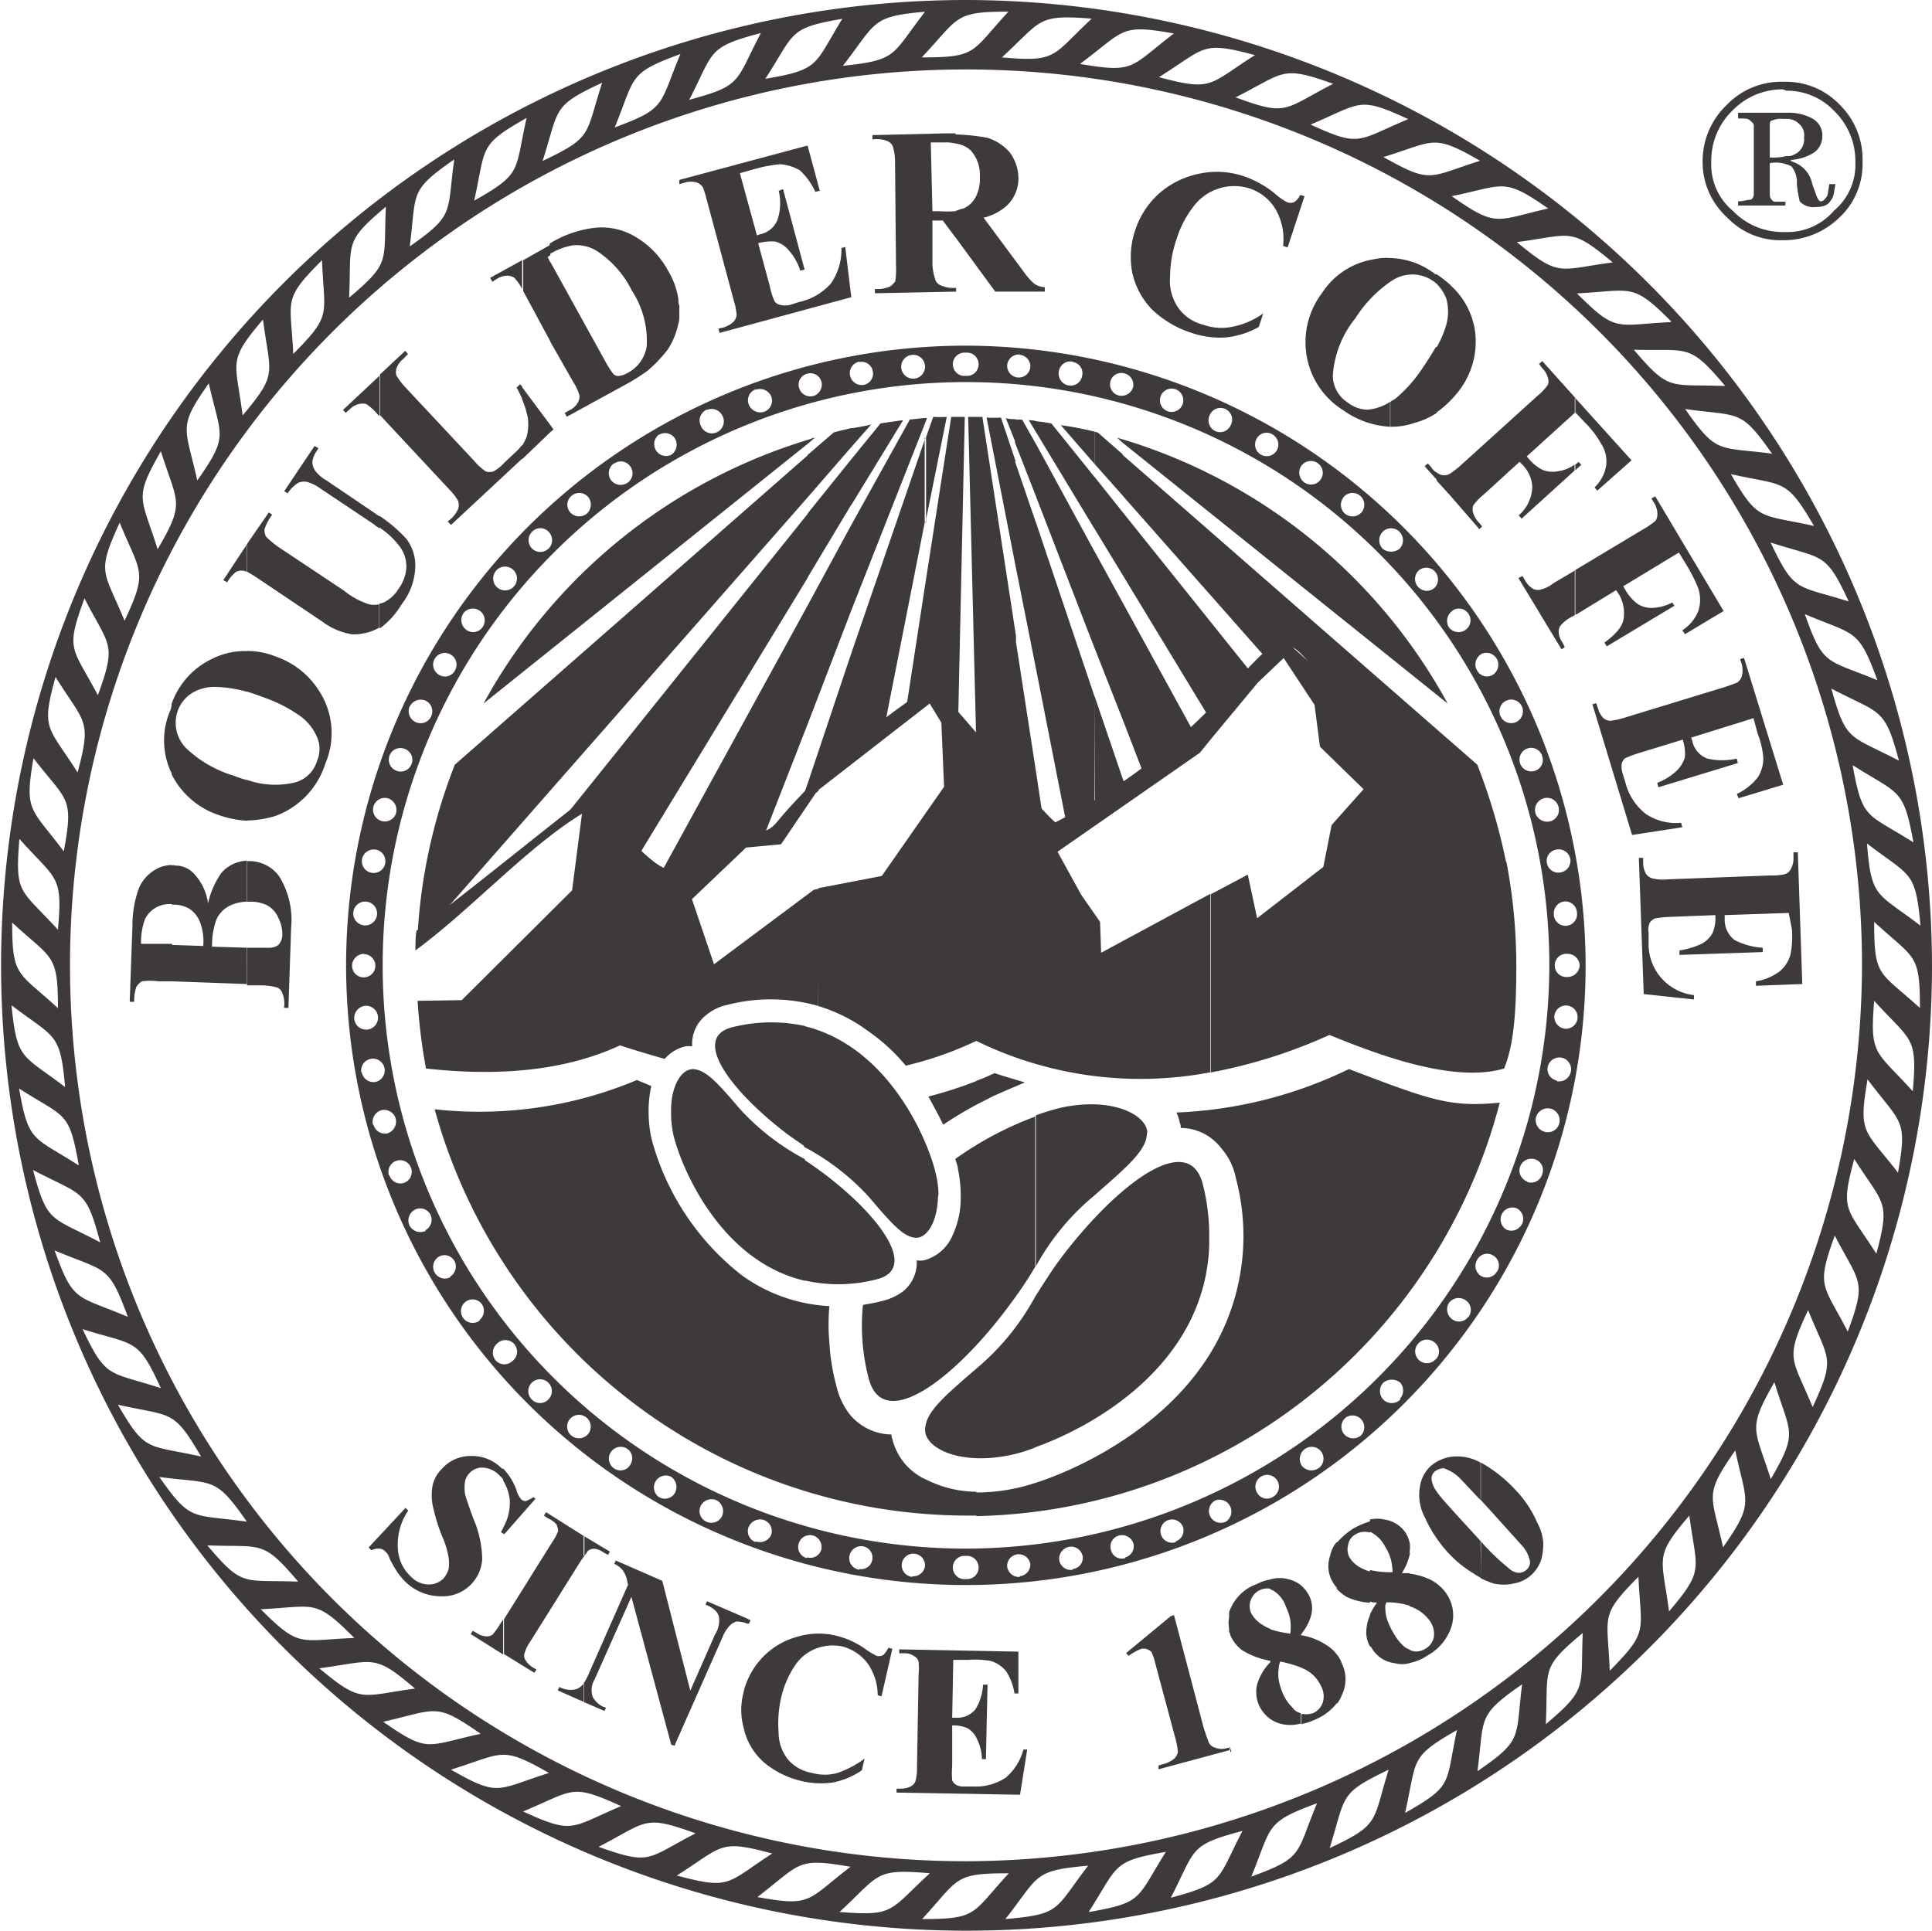
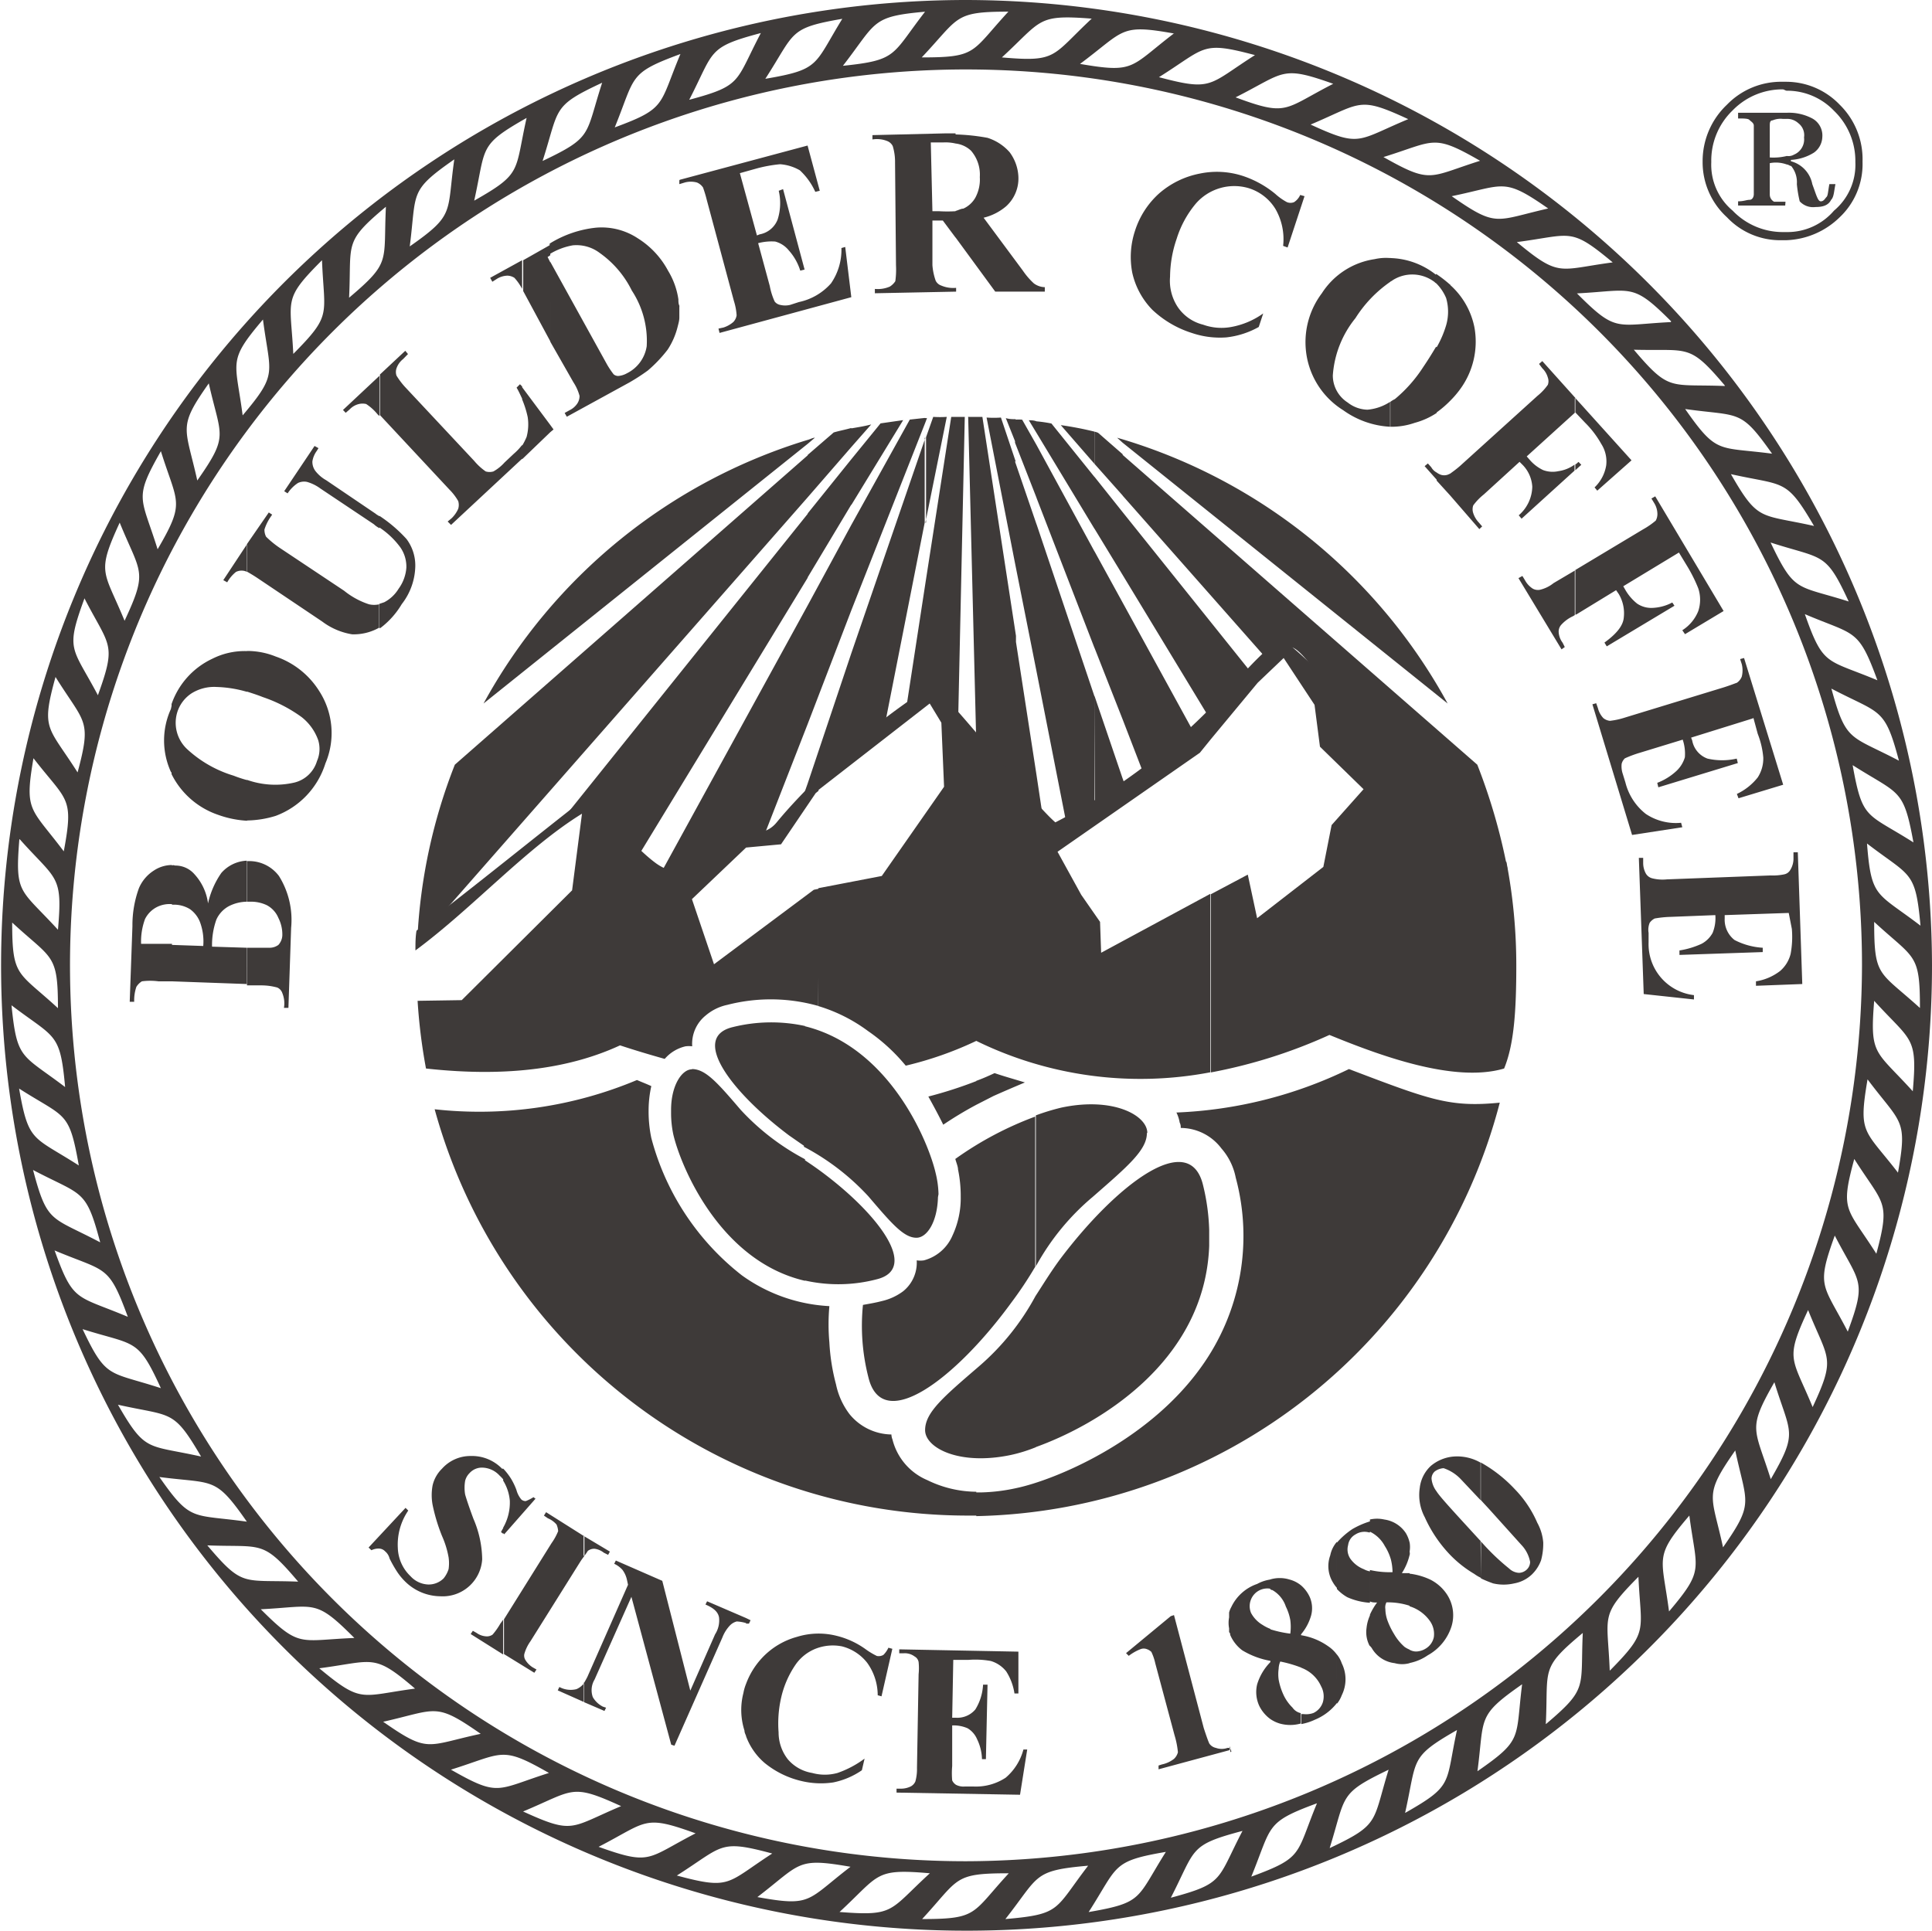
<svg xmlns="http://www.w3.org/2000/svg" id="图层_2" data-name="图层 2" viewBox="0 0 142.68 142.6">
  <defs>
    <style>.cls-1{fill:#3e3a39;}</style>
  </defs>
  <title>24黑</title>
  <g id="图层_1" data-name="图层 1">
    <path class="cls-1" d="M130.24,48.8V45.5l5-3a5.8,5.8,0,0,0,.94-.65,1,1,0,0,0,.12-.53,1.56,1.56,0,0,0-.24-.77l-.2-.33.28-.16,5.05,8.47-2.85,1.71-.2-.29a3,3,0,0,0,1.18-1.42,2.66,2.66,0,0,0,0-1.67,10.93,10.93,0,0,0-.86-1.71l-.57-.94-4.11,2.49.16.28a3.57,3.57,0,0,0,.86,1,1.86,1.86,0,0,0,1.1.32,3.4,3.4,0,0,0,1.5-.4l.16.24-5,3-.17-.28c.9-.65,1.39-1.26,1.43-1.87a2.77,2.77,0,0,0-.37-1.71l-.2-.29-2.93,1.79Zm0-10.67v-.44c.08,0,.16-.13.24-.17l.2.21-.44.4Zm0-4.27h0l.73.77a7,7,0,0,1,1.18,1.55,2.39,2.39,0,0,1,.37,1.59,2.89,2.89,0,0,1-.86,1.63l.2.24,2.53-2.24-4.15-4.6v1.06Zm13.11,22.6-4.56,1.42.08.21A1.76,1.76,0,0,0,140,59.43a4.84,4.84,0,0,0,2.16,0l.08.33-5.87,1.79-.08-.33a4.39,4.39,0,0,0,1.43-.89,2.26,2.26,0,0,0,.61-1,3.27,3.27,0,0,0-.16-1.3L135,59a8.36,8.36,0,0,0-1.1.41.82.82,0,0,0-.24.41,1.73,1.73,0,0,0,.08.73l.2.65a4.26,4.26,0,0,0,1.51,2.32,4,4,0,0,0,2.6.65l.09.33-3.71.57-2.93-9.65.28-.08.13.37a1.64,1.64,0,0,0,.4.73.91.91,0,0,0,.49.2,5.63,5.63,0,0,0,1.1-.24l7.33-2.24c.53-.17.81-.29.94-.33a1,1,0,0,0,.36-.45,1.88,1.88,0,0,0,0-.93l-.12-.37.29-.08,2.89,9.36-3.3,1-.12-.32a4.3,4.3,0,0,0,1.54-1.22,2.58,2.58,0,0,0,.41-1.47,6.24,6.24,0,0,0-.41-1.75l-.32-1.18ZM146,70.83l-4.73.16v.25a1.9,1.9,0,0,0,.73,1.59,5.18,5.18,0,0,0,2.08.57l0,.32-6.15.21V73.6a6.2,6.2,0,0,0,1.63-.49,2,2,0,0,0,.82-.81,2.9,2.9,0,0,0,.2-1.31l-3.3.13a7.79,7.79,0,0,0-1.18.12,1,1,0,0,0-.37.32,1.35,1.35,0,0,0-.08.74V73A3.79,3.79,0,0,0,139,76.9v.32l-3.71-.4-.36-10.06h.32v.37a1.61,1.61,0,0,0,.21.81.76.76,0,0,0,.45.33,3.09,3.09,0,0,0,1.09.08l7.66-.29a4.06,4.06,0,0,0,1-.08.66.66,0,0,0,.45-.32,1.59,1.59,0,0,0,.24-.9l0-.41h.32l.33,9.73-3.42.13,0-.33a3.91,3.91,0,0,0,1.79-.77,2.44,2.44,0,0,0,.77-1.26,6.83,6.83,0,0,0,.09-1.84Zm-15.8-38v1.06l-3.55,3.22.21.24a3,3,0,0,0,1,.77,2,2,0,0,0,1.13.08,2.67,2.67,0,0,0,1.19-.48v.44l-3.91,3.55-.21-.25a2.86,2.86,0,0,0,1-2.11,2.51,2.51,0,0,0-.69-1.59l-.25-.25-2.64,2.41a4.2,4.2,0,0,0-.78.81.88.88,0,0,0,0,.57,1.83,1.83,0,0,0,.41.69l.25.29-.21.2L121,40V38.38c.16-.12.41-.29.73-.57l5.71-5.17a4,4,0,0,0,.77-.82.78.78,0,0,0,0-.53,1.54,1.54,0,0,0-.41-.69l-.24-.32.24-.21,2.45,2.73Zm0,12.7v3.3l-.13.08a2.68,2.68,0,0,0-.89.66.75.75,0,0,0-.17.53,1.45,1.45,0,0,0,.29.77l.16.32-.24.17-3.18-5.26.29-.16.2.33a1.69,1.69,0,0,0,.57.61.79.79,0,0,0,.53.08,2.5,2.5,0,0,0,1-.49l1.59-.94ZM121,33a7,7,0,0,0,.73-.85,5.94,5.94,0,0,0,1.06-4.56A5.68,5.68,0,0,0,121,24.45Zm0-8.59V33a7.64,7.64,0,0,1-1,.86V29.05a7.67,7.67,0,0,0,.7-1.63,3.61,3.61,0,0,0,0-2,3.34,3.34,0,0,0-.74-1.1v-.69a9.31,9.31,0,0,1,1,.77Zm0,13.93V40l-1-1.1V38.3a1.21,1.21,0,0,0,.29.16.8.8,0,0,0,.53,0S120.91,38.42,121,38.38Zm-1-14.7v.69c-.08,0-.16-.12-.24-.16a2.7,2.7,0,0,0-3-.08.78.78,0,0,1-.21.12V22.46a5.63,5.63,0,0,1,3.38,1.22Zm0,5.37V33.9a5.52,5.52,0,0,1-1.62.73,5.23,5.23,0,0,1-1.8.29V33.08a1.71,1.71,0,0,1,.33-.2A10.35,10.35,0,0,0,119,30.52c.36-.53.65-1,.93-1.47Zm0,9.25v.57l-.89-1,.24-.2.25.28A1,1,0,0,0,120,38.3Zm-3.42-15.84v1.79A9.29,9.29,0,0,0,114,26.9a7.53,7.53,0,0,0-1.67,4.23,2.37,2.37,0,0,0,1.1,2,2.45,2.45,0,0,0,1.46.53,3.64,3.64,0,0,0,1.67-.58v1.84a6.51,6.51,0,0,1-3.46-1.22,5.9,5.9,0,0,1-2.77-4.56,6,6,0,0,1,1.19-4.08,5.6,5.6,0,0,1,3.9-2.52,3.76,3.76,0,0,1,1.14-.08ZM84.47,24.94v-.28h0v.28Zm0-4,2.93,4,3.66,0v-.33a1.41,1.41,0,0,1-.81-.28,5.37,5.37,0,0,1-.81-.94l-2.9-3.91a4,4,0,0,0,1.67-.85,2.77,2.77,0,0,0,.9-2.16,3.27,3.27,0,0,0-.65-1.83,3.64,3.64,0,0,0-1.63-1.06,15.15,15.15,0,0,0-2.36-.25V14a2,2,0,0,1,1.14.53,2.7,2.7,0,0,1,.65,1.95A2.82,2.82,0,0,1,85.93,18a1.94,1.94,0,0,1-.89.81c-.17,0-.37.12-.57.17v1.95Zm25.77-3.05-.32-.09a1.22,1.22,0,0,1-.45.53.7.7,0,0,1-.53,0,4.25,4.25,0,0,1-.86-.61,7.44,7.44,0,0,0-2.32-1.3,6.19,6.19,0,0,0-3.25-.2,6.42,6.42,0,0,0-3,1.46,6.27,6.27,0,0,0-1.79,2.77,6.15,6.15,0,0,0-.2,3.1A5.69,5.69,0,0,0,99,26.28,7.57,7.57,0,0,0,101.94,28a6.42,6.42,0,0,0,2.52.32,6.28,6.28,0,0,0,2.4-.77l.33-1a5.85,5.85,0,0,1-2.36,1,4,4,0,0,1-2.08-.17,3.18,3.18,0,0,1-1.87-1.3,3.52,3.52,0,0,1-.57-2.24,8.8,8.8,0,0,1,.49-2.81,7.5,7.5,0,0,1,1.42-2.6,3.76,3.76,0,0,1,3.87-1.14,3.55,3.55,0,0,1,2,1.54,4.46,4.46,0,0,1,.57,2.73l.33.12ZM84.47,13.25V14a3.28,3.28,0,0,0-.9-.08h-.93L82.76,19h.49A10,10,0,0,0,84.47,19v1.95l-.94-1.26h-.77l0,3.3A4.46,4.46,0,0,0,83,24.13a.71.71,0,0,0,.41.36,2.25,2.25,0,0,0,1.1.17v.28l-6,.12v-.32a2.25,2.25,0,0,0,1.1-.17,1.31,1.31,0,0,0,.41-.4A6.2,6.2,0,0,0,80.07,23L80,15.41a4,4,0,0,0-.17-1.22.77.77,0,0,0-.4-.37,2.06,2.06,0,0,0-1.1-.12v-.32l5.41-.13ZM64.07,26.81v0Zm0-10.09,0,.28.4-.12a1.7,1.7,0,0,1,.9,0,1,1,0,0,1,.45.37,9.58,9.58,0,0,1,.28.93l2,7.45a4.36,4.36,0,0,1,.2,1.06.91.91,0,0,1-.24.49,2.06,2.06,0,0,1-.73.41l-.37.08.08.32,9.73-2.64-.45-3.71-.28.08a4.37,4.37,0,0,1-.77,2.61,4.36,4.36,0,0,1-2.37,1.38l-.65.21a1.58,1.58,0,0,1-.73,0,.67.67,0,0,1-.41-.25,4.91,4.91,0,0,1-.36-1.14l-.86-3.17a3.87,3.87,0,0,1,1.26-.12,1.93,1.93,0,0,1,1,.65A4,4,0,0,1,73,23.39l.32-.08-1.59-5.94-.32.12a4,4,0,0,1-.08,2.12A1.76,1.76,0,0,1,70,20.71l-.2.08-1.26-4.6,1.18-.33a10.26,10.26,0,0,1,1.79-.33,3.39,3.39,0,0,1,1.46.45,4.93,4.93,0,0,1,1.14,1.59l.33-.08-.9-3.34-9.44,2.53Zm0,0v0l0,0Zm0,9.32v.81c0,.25-.08.49-.13.7a5.47,5.47,0,0,1-.73,1.67,10.18,10.18,0,0,1-1.46,1.54,14.45,14.45,0,0,1-1.39.9l-4.6,2.52-.16-.28.36-.2a1.44,1.44,0,0,0,.57-.49,1,1,0,0,0,.17-.57,3.43,3.43,0,0,0-.45-1l-1.71-3V22.74l4.19,7.58a6.28,6.28,0,0,0,.49.73.54.54,0,0,0,.33.12,1.55,1.55,0,0,0,.65-.2,2.68,2.68,0,0,0,1.46-2,6.77,6.77,0,0,0-1.1-4.11,7.41,7.41,0,0,0-2.36-2.77,2.85,2.85,0,0,0-2-.57,4.9,4.9,0,0,0-1.71.65v-.77l.12-.08a8.09,8.09,0,0,1,3.26-1.1A4.84,4.84,0,0,1,61,21a6.34,6.34,0,0,1,2.24,2.4A5.62,5.62,0,0,1,64,25.51c0,.16,0,.33.08.49Zm-9.53,9.28v-.53l.24.33Zm0-13.84v.77a1.4,1.4,0,0,1-.2.13l.2.4v5.83l-2-3.71s0-.08,0-.12V22.62l2.08-1.18Zm0,13.31v.53l-2.08,2v-1a5,5,0,0,0,.33-.65,3.57,3.57,0,0,0,.08-1.47,7.25,7.25,0,0,0-.41-1.3v-.9ZM52.46,22.62v2.12a3.82,3.82,0,0,0-.57-.82,1,1,0,0,0-.53-.16,1.56,1.56,0,0,0-.77.24l-.33.21-.16-.29,2.36-1.3Zm0,9.32v.9c-.12-.24-.24-.53-.41-.81l.25-.25.16.16Zm0,4.32a4,4,0,0,1-.61.65l-.69.65a3.19,3.19,0,0,1-.82.66,1,1,0,0,1-.57,0,4.28,4.28,0,0,1-.85-.78L43.83,32a5.42,5.42,0,0,1-.65-.86.84.84,0,0,1,0-.53,1.5,1.5,0,0,1,.49-.69l.36-.37-.2-.24-1.87,1.75v3l5.13,5.5a4,4,0,0,1,.65.85,1,1,0,0,1,0,.57,2.24,2.24,0,0,1-.49.7l-.29.24.25.25,5.25-4.89v-1ZM41.92,49.82V48l.36-.12a2.71,2.71,0,0,0,1.06-1,3,3,0,0,0,.57-1.55,2.5,2.5,0,0,0-.45-1.51,6.07,6.07,0,0,0-1.54-1.46v-.86a10.49,10.49,0,0,1,2,1.71,3.26,3.26,0,0,1,.65,2,4.7,4.7,0,0,1-1,2.81A6.13,6.13,0,0,1,42,49.78S41.92,49.78,41.92,49.82ZM32.14,67h.21A2.74,2.74,0,0,1,34.5,68.1a6.11,6.11,0,0,1,.9,3.83l-.2,5.91-.33,0a2,2,0,0,0-.12-1.09.69.69,0,0,0-.37-.41,4.38,4.38,0,0,0-1.18-.16l-1.06,0V73.4l1.18,0,.45,0a1.09,1.09,0,0,0,.69-.21,1.12,1.12,0,0,0,.29-.69,2.7,2.7,0,0,0-.29-1.3,1.88,1.88,0,0,0-.85-.94A2.71,2.71,0,0,0,32.35,70h-.21V67Zm9.78-35.87v3l-.13-.12a3.6,3.6,0,0,0-.85-.77,1.17,1.17,0,0,0-.53,0,1.39,1.39,0,0,0-.69.4l-.29.25-.2-.21,2.69-2.52Zm0,10.42v.86a1.81,1.81,0,0,1-.41-.29l-3.95-2.64a3.08,3.08,0,0,0-1-.49,1.08,1.08,0,0,0-.65.08,2.64,2.64,0,0,0-.77.77l-.25-.16,2.24-3.34.29.16-.13.21a1.76,1.76,0,0,0-.32.77,1.13,1.13,0,0,0,.24.73,2.67,2.67,0,0,0,.78.66l3.66,2.48c.08.08.2.12.29.2Zm0,6.48a1.69,1.69,0,0,1-.78,0,5.77,5.77,0,0,1-1.83-1l-4.76-3.17a7,7,0,0,1-1-.82,1.12,1.12,0,0,1-.12-.53,3.53,3.53,0,0,1,.4-.85l.17-.25-.25-.16-1.63,2.36v2c.21.12.49.28.86.53l4.72,3.17a5,5,0,0,0,2.2.94,3.81,3.81,0,0,0,2-.49V48ZM32.14,64V61a6.26,6.26,0,0,0,3.5.2,2.31,2.31,0,0,0,1.67-1.59,2.23,2.23,0,0,0,.09-1.54,3.76,3.76,0,0,0-1.23-1.71,10.7,10.7,0,0,0-2.85-1.47c-.4-.16-.81-.29-1.18-.41v-3a5.62,5.62,0,0,1,2.12.41,6.15,6.15,0,0,1,3.22,2.56,5.72,5.72,0,0,1,.45,5.34,6.06,6.06,0,0,1-3.67,3.87A7.5,7.5,0,0,1,32.14,64Zm-2.89,6.19a6.28,6.28,0,0,1,1-2.32,2.65,2.65,0,0,1,1.87-.9V70a3,3,0,0,0-1.3.32,2.11,2.11,0,0,0-.94,1,5.61,5.61,0,0,0-.32,2l2.56.08v2.68l-5.54-.2V73.19l2.33.08a4.09,4.09,0,0,0-.25-1.79,2.12,2.12,0,0,0-.73-.93,2.26,2.26,0,0,0-1.26-.33H26.6V67.33a.2.2,0,0,1,.21,0,1.86,1.86,0,0,1,1.46.65,3.93,3.93,0,0,1,1,2.2Zm2.89-26.55v2a.83.83,0,0,0-.24-.08.94.94,0,0,0-.57.08,2.6,2.6,0,0,0-.65.77l-.29-.16,1.75-2.65Zm0,7.86v3a8.85,8.85,0,0,0-2.24-.36,3.15,3.15,0,0,0-1.87.48,2.61,2.61,0,0,0-1,1.27,2.66,2.66,0,0,0,.7,2.85,8.79,8.79,0,0,0,3.42,1.95,9.25,9.25,0,0,0,1,.33v3A7.51,7.51,0,0,1,30,63.58a6,6,0,0,1-3.43-3V55.4a5.78,5.78,0,0,1,3-3.34A5.3,5.3,0,0,1,32.14,51.49ZM26.6,75.88h-1a4.73,4.73,0,0,0-1.22,0,1.24,1.24,0,0,0-.41.41,3.13,3.13,0,0,0-.16,1.1h-.33l.2-5.58A8,8,0,0,1,24.16,69a2.87,2.87,0,0,1,1.1-1.3,2.43,2.43,0,0,1,1.34-.41v2.89a2.09,2.09,0,0,0-1.18.25,2,2,0,0,0-.81.85,4.79,4.79,0,0,0-.29,1.83l2.28,0v2.69Zm0-20.48v5.17s0-.08-.08-.16a5.6,5.6,0,0,1,0-4.64Z" transform="translate(-13.9 -3.4)" />
    <path class="cls-1" d="M118,126.25v-1a1,1,0,0,0,.49.13,1.4,1.4,0,0,0,.69-.21,1.29,1.29,0,0,0,.61-.85,1.66,1.66,0,0,0-.28-1.18,2.88,2.88,0,0,0-1.51-1.1v-2.41a5,5,0,0,1,1.55.45,3.2,3.2,0,0,1,1.22,1.1,2.8,2.8,0,0,1,.32,2.36,3.72,3.72,0,0,1-1.75,2.12,3.62,3.62,0,0,1-1.34.57Zm0-8v-.94a2.07,2.07,0,0,1,0,.7A.51.51,0,0,1,118,118.27Zm0-.94v.94a4.27,4.27,0,0,1-.57,1.34c.2,0,.41,0,.57,0v2.41a5.22,5.22,0,0,0-1.71-.25.79.79,0,0,0-.08.49,2.64,2.64,0,0,0,.16.86,5.52,5.52,0,0,0,.49,1,3.69,3.69,0,0,0,.77.94,1.94,1.94,0,0,0,.37.2v1a2.06,2.06,0,0,1-1.1,0,2.25,2.25,0,0,1-1.71-1.14.55.55,0,0,1-.12-.16v-2.28a4.7,4.7,0,0,1,.53-.9c-.21,0-.37,0-.53-.08v-2.32a6.55,6.55,0,0,0,1.67.16,4,4,0,0,0-.12-.93,3.74,3.74,0,0,0-.45-1,2.45,2.45,0,0,0-1.1-1.06v-.9a2.39,2.39,0,0,1,1.06,0,2.29,2.29,0,0,1,1.59,1A2.41,2.41,0,0,1,118,117.33Zm-2.93-1.63v.9a.12.12,0,0,1-.08,0,1.24,1.24,0,0,0-1,.16,1.05,1.05,0,0,0-.53.78,1.22,1.22,0,0,0,.16,1,2.19,2.19,0,0,0,1,.78,1.5,1.5,0,0,0,.45.16v2.32a4.87,4.87,0,0,1-1.67-.41,3.18,3.18,0,0,1-.77-.61v-3.42a5.76,5.76,0,0,1,1.14-1,6.14,6.14,0,0,1,1.3-.57Zm0,7V125a2.15,2.15,0,0,1-.25-1.35,2.94,2.94,0,0,1,.25-.93Zm-2.44,6.51V125.6a2.08,2.08,0,0,1,.36.65,2.65,2.65,0,0,1,0,2.36A2.27,2.27,0,0,1,112.65,129.22Zm0-11.93v3.42a2.58,2.58,0,0,1-.29-.4,2.31,2.31,0,0,1-.2-2,2.17,2.17,0,0,1,.49-1Zm0,8.31v3.62a4,4,0,0,1-1.63,1.23,4.1,4.1,0,0,1-1,.32V130s.08,0,.16,0a1.57,1.57,0,0,0,.74-.08,1.33,1.33,0,0,0,.69-.78,1.55,1.55,0,0,0-.12-1.18,2.6,2.6,0,0,0-1.47-1.38v-2.4A4.76,4.76,0,0,1,112,125a2.55,2.55,0,0,1,.66.65ZM110,124.09v-3.58a2.54,2.54,0,0,1,.61.81,2.07,2.07,0,0,1,.12,1.39A3.72,3.72,0,0,1,110,124.09Zm0-3.58v3.58s0,.08-.08.08,0,0,.08,0v2.4a9.35,9.35,0,0,0-1.55-.45,1.43,1.43,0,0,0-.12.53,2.94,2.94,0,0,0,0,.81,4.64,4.64,0,0,0,.33,1.06,3.18,3.18,0,0,0,.69,1,1,1,0,0,0,.61.41v.77a2.88,2.88,0,0,1-1.55,0,2.46,2.46,0,0,1-.69-.33v-4.27a0,0,0,0,1,0,0h0v-2.36a8.08,8.08,0,0,0,1.47.32,3.92,3.92,0,0,0,0-1,3.71,3.71,0,0,0-.33-1,2.2,2.2,0,0,0-1-1.22s-.12,0-.16-.09v-.69a2.44,2.44,0,0,1,1.42,0A2.26,2.26,0,0,1,110,120.51Zm-2.24-.45v.69a1.3,1.3,0,0,0-1.47.78,1.3,1.3,0,0,0,0,1,2.27,2.27,0,0,0,.86.89,3,3,0,0,0,.57.29v2.36a6,6,0,0,1-2.08-.78,2.78,2.78,0,0,1-.89-1.14c0-.08,0-.12-.08-.2V122.5a1.67,1.67,0,0,1,.16-.4,3.3,3.3,0,0,1,1.91-1.71,2.91,2.91,0,0,1,1-.33Zm0,6.07v4.27a2.64,2.64,0,0,1-.86-1,2.44,2.44,0,0,1-.16-1.59,4,4,0,0,1,1-1.67Zm-3,6.68v-.29h0l.08.25Zm0-10.31V124a2.18,2.18,0,0,1,0-1.47Zm0,10-.21,0a1.27,1.27,0,0,1-.85,0,.79.79,0,0,1-.49-.32c-.08-.17-.21-.53-.41-1.14l-2.2-8.35-.24.08-3.3,2.73.2.2a3.57,3.57,0,0,1,.86-.49.65.65,0,0,1,.49,0,.87.87,0,0,1,.32.2,3.84,3.84,0,0,1,.29.85l1.42,5.3a6.43,6.43,0,0,1,.25,1.26,1,1,0,0,1-.29.49,2.17,2.17,0,0,1-.89.41l-.25.08,0,.28,5.26-1.42v-.29ZM69,131.63v-3.87a5.7,5.7,0,0,1,1.19-1.92,5.52,5.52,0,0,1,2.56-1.54,5.41,5.41,0,0,1,2.93-.08,6.17,6.17,0,0,1,2.16,1,5.44,5.44,0,0,0,.82.49.69.69,0,0,0,.48-.08,1.81,1.81,0,0,0,.37-.53l.29.08L79,128.69l-.28-.08a4.12,4.12,0,0,0-.78-2.4A3.44,3.44,0,0,0,76.08,125a3.48,3.48,0,0,0-1.91.16,3.28,3.28,0,0,0-1.51,1.18,7.1,7.1,0,0,0-1.06,2.4,8.52,8.52,0,0,0-.2,2.61,3.21,3.21,0,0,0,.69,2,3,3,0,0,0,1.79,1,3.49,3.49,0,0,0,1.87,0,7.41,7.41,0,0,0,2-1.06l-.2.86a5.71,5.71,0,0,1-2.12.9,6.16,6.16,0,0,1-2.28-.09,6.7,6.7,0,0,1-2.77-1.34,4.75,4.75,0,0,1-1.39-2Zm0-8.35v-.37l.33.16-.12.25c-.08,0-.16,0-.21,0ZM84.3,126l-.08,4.27h.25a1.74,1.74,0,0,0,1.46-.61,3.84,3.84,0,0,0,.57-1.83h.33l-.12,5.5h-.29a3.56,3.56,0,0,0-.36-1.47,1.73,1.73,0,0,0-.7-.81,2.57,2.57,0,0,0-1.14-.21l0,3a5.94,5.94,0,0,0,0,1.06.76.76,0,0,0,.29.33,1.21,1.21,0,0,0,.65.12l.61,0a4,4,0,0,0,2.4-.65,4.11,4.11,0,0,0,1.31-2.08h.28l-.53,3.34-9.12-.16,0-.29.33,0a1.63,1.63,0,0,0,.73-.17.77.77,0,0,0,.33-.36,3.37,3.37,0,0,0,.12-1l.12-6.92a4.36,4.36,0,0,0,0-.9.58.58,0,0,0-.29-.41,1.21,1.21,0,0,0-.81-.24h-.33v-.29l8.8.17,0,3.09h-.29a4.17,4.17,0,0,0-.61-1.63,2.28,2.28,0,0,0-1.14-.77A6.39,6.39,0,0,0,85.4,126ZM69,122.91v.37a3,3,0,0,0-.69-.12,1.08,1.08,0,0,0-.49.28,2.71,2.71,0,0,0-.57.9l-3.54,8-.24-.08-2.94-10.92-2.72,6.11a1.52,1.52,0,0,0-.13,1.3,1.79,1.79,0,0,0,.74.7l.24.08-.12.24-1.51-.65v-1.42c.08-.13.17-.29.25-.45l3-6.8-.08-.37a1.91,1.91,0,0,0-.33-.73,1.88,1.88,0,0,0-.61-.45l.12-.24,3.43,1.5,2.07,8.11,1.83-4.16a1.9,1.9,0,0,0,.29-1.26c-.08-.41-.41-.69-1-.94l.12-.24L69,122.91Zm0,4.85a3.48,3.48,0,0,0-.2.69,5,5,0,0,0,.08,2.77c0,.16.08.28.12.41v-3.87Zm-12-9.45v-1.47L58.94,118l-.13.24-.32-.16a1.37,1.37,0,0,0-.69-.29.78.78,0,0,0-.49.16S57.19,118.15,57.06,118.31Zm-3.54-4.23-2.32,2.64-.08-.08v-.41a3.72,3.72,0,0,0,.49-2,3.37,3.37,0,0,0-.49-1.47v-.89a4.6,4.6,0,0,1,.57.73,4.85,4.85,0,0,1,.41.85,1.83,1.83,0,0,0,.36.7.48.48,0,0,0,.33.12,3.31,3.31,0,0,0,.57-.29l.16.13Zm3.54,2.76-2.77-1.75-.16.25.29.2A1.7,1.7,0,0,1,55,116a1.43,1.43,0,0,1,.12.49,4.27,4.27,0,0,1-.49.89L51.12,123v2.57l2.24,1.38.16-.24-.28-.16a1.67,1.67,0,0,1-.53-.53.61.61,0,0,1-.09-.45,3,3,0,0,1,.45-.94l3.67-5.86a5.11,5.11,0,0,1,.32-.45v-1.47Zm0,10.84v1.42l-1.91-.85.12-.25a1.75,1.75,0,0,0,1.26.16A1.37,1.37,0,0,0,57.06,127.68Zm-5.94-11-.16-.12a2.52,2.52,0,0,1,.16-.29v.41Zm0-3.91v-.89s0,0-.08,0a3.09,3.09,0,0,0-2.32-.94,2.81,2.81,0,0,0-2.12.94,2.51,2.51,0,0,0-.69,1.22,3.93,3.93,0,0,0,0,1.46,13.28,13.28,0,0,0,.69,2.28,6.8,6.8,0,0,1,.49,1.59,3.08,3.08,0,0,1,0,.86,2.07,2.07,0,0,1-.37.69,1.56,1.56,0,0,1-1.14.45,1.86,1.86,0,0,1-1.3-.61,3,3,0,0,1-.94-2.08,4.45,4.45,0,0,1,.77-2.77l-.2-.2-2.73,2.93.21.2a1.17,1.17,0,0,1,.61-.12.64.64,0,0,1,.4.2,1,1,0,0,1,.33.53,9.38,9.38,0,0,0,.57,1,4.46,4.46,0,0,0,.61.73,3.75,3.75,0,0,0,2.57,1.06,2.92,2.92,0,0,0,3.09-2.73,7.79,7.79,0,0,0-.65-3c-.33-.89-.53-1.5-.61-1.79a3,3,0,0,1,0-1,1.21,1.21,0,0,1,.32-.57,1.23,1.23,0,0,1,1-.41,1.79,1.79,0,0,1,1.22.58,3.64,3.64,0,0,1,.37.4Zm0,10.26v2.57l-2.4-1.51.16-.24.28.16a1.36,1.36,0,0,0,.7.25.73.73,0,0,0,.48-.13,5.14,5.14,0,0,0,.57-.81Z" transform="translate(-13.9 -3.4)" />
    <path class="cls-1" d="M73.31,89.07c.37.25.73.49,1.18.82,4.2,3.09,7.37,7.21,4.15,8a11.22,11.22,0,0,1-5.33.08V89.07Zm9.9,2.53A7.07,7.07,0,0,0,83,90.05c-.53-2.32-3.42-9.36-9.73-10.87V88.1a17.67,17.67,0,0,1,4.76,3.66c1.71,2,2.61,3.06,3.55,3.06.77,0,1.54-1.14,1.59-3ZM65,82.36c1,0,1.88,1,3.59,3a17.67,17.67,0,0,0,4.76,3.66V98c-6.31-1.46-9.2-8.51-9.73-10.83a7.65,7.65,0,0,1-.16-1.59v-.2c0-1.83.81-3,1.54-3Zm8.35-3.18a11.75,11.75,0,0,0-5.33.08c-3.22.77,0,4.89,4.15,8l1.18.82Z" transform="translate(-13.9 -3.4)" />
    <path class="cls-1" d="M81.62,94Z" transform="translate(-13.9 -3.4)" />
    <path class="cls-1" d="M98.6,87.08c0,1.26-1.39,2.44-4,4.72a17.92,17.92,0,0,0-4.2,5.13V85.78a16.69,16.69,0,0,1,1.87-.57c3.83-.82,6.36.57,6.36,1.87Zm4.6,7.17a15.64,15.64,0,0,0-.45-3.3c-1-4.24-6.47,0-10.59,5.49-.73,1-1.26,1.88-1.79,2.69v11.16c4.44-1.59,12.5-6.19,12.83-14.86ZM90.37,96.93a28.32,28.32,0,0,1-1.79,2.69c-4.07,5.58-9.53,9.77-10.55,5.5a15.34,15.34,0,0,1-.4-5.34c.44-.08.93-.16,1.38-.28a4.18,4.18,0,0,0,1.59-.73,2.71,2.71,0,0,0,1-2.28h0a1.8,1.8,0,0,0,.53,0,3.19,3.19,0,0,0,2.11-1.83,6.55,6.55,0,0,0,.61-2.89,9.56,9.56,0,0,0-.2-2c0-.2-.12-.48-.2-.77a25.15,25.15,0,0,1,5.9-3.13V96.93Zm0,2.2a18.32,18.32,0,0,1-4.15,5.17c-2.65,2.28-4,3.42-4,4.73s2.52,2.64,6.35,1.83a11.21,11.21,0,0,0,1.83-.57Z" transform="translate(-13.9 -3.4)" />
    <path class="cls-1" d="M124.66,84.84A40.81,40.81,0,0,1,86,115.38v-1.75h.33A13.4,13.4,0,0,0,89,113.3h0c2.69-.57,9.61-3.34,13.6-8.92a16.57,16.57,0,0,0,2.56-14,4.62,4.62,0,0,0-1.06-2.16,3.78,3.78,0,0,0-3-1.51c0-.12,0-.24-.08-.4a2.66,2.66,0,0,0-.24-.74,32,32,0,0,0,12.74-3.21c6,2.28,7.45,2.85,11.16,2.48ZM86,85l1.27-.65c.81-.36,1.58-.69,2.32-1-.78-.24-1.51-.44-2.24-.69-.45.21-.9.41-1.35.57Zm0,30.34h-.73A40.83,40.83,0,0,1,46,85.33a30.05,30.05,0,0,0,14.94-2.16c.37.16.69.28,1.06.45a8.26,8.26,0,0,0-.2,1.83,9.56,9.56,0,0,0,.2,2,19,19,0,0,0,6.68,10.14,12.1,12.1,0,0,0,6.47,2.28,15,15,0,0,0,0,2.68h0a15.06,15.06,0,0,0,.49,3.1,5.47,5.47,0,0,0,1,2.2,4.06,4.06,0,0,0,3.09,1.5,1.17,1.17,0,0,0,.08.37,4.42,4.42,0,0,0,2.57,3,8.32,8.32,0,0,0,3.62.86v1.75Zm0-32.09a31.12,31.12,0,0,1-3.54,1.14c.41.74.78,1.43,1.1,2.08A27.71,27.71,0,0,1,86,85Z" transform="translate(-13.9 -3.4)" />
    <path class="cls-1" d="M85.24,3.4a71.3,71.3,0,1,0,71.34,71.3A71.47,71.47,0,0,0,85.24,3.4Zm70.49,68.37c-3.26-2.49-3.63-2-3.95-6.07C155,68.18,155.36,67.66,155.73,71.77Zm-5-11.85c3.46,2.2,3.74,1.67,4.48,5.7C151.74,63.42,151.45,64,150.72,59.92Zm3.42-.33c-3.63-1.91-3.91-1.34-5-5.33C152.79,56.17,153.08,55.6,154.14,59.59Zm-1.59-5.94c-3.79-1.59-4-1-5.37-4.89C150.92,50.35,151.13,49.78,152.55,53.65Zm-2.12-5.82c-3.87-1.23-4-.62-5.78-4.36C148.56,44.73,148.72,44.12,150.43,47.83Zm-2.56-5.58c-4-.9-4.12-.29-6.15-3.83C145.71,39.31,145.79,38.7,147.87,42.25Zm-3.1-5.34c-4-.53-4.07.08-6.43-3.3C142.41,34.18,142.41,33.57,144.77,36.91Zm-3.5-5c-4.07-.16-4.07.45-6.72-2.68C138.62,29.34,138.62,28.73,141.27,31.86Zm-4-4.72c-4.07.2-4,.81-6.92-2.12C134.47,24.86,134.43,24.25,137.32,27.14ZM133,22.78c-4,.53-3.9,1.14-7.08-1.5C130,20.75,129.83,20.14,133,22.78Zm-4.68-4c-4,.9-3.83,1.47-7.21-.89C125.06,17.08,124.9,16.47,128.28,18.83Zm-5-3.54c-3.91,1.22-3.66,1.79-7.25-.24C119.89,13.82,119.69,13.25,123.23,15.29ZM117.9,12.2c-3.79,1.58-3.5,2.11-7.21.4C114.48,11,114.19,10.49,117.9,12.2Zm-5.54-2.61c-3.66,1.87-3.34,2.44-7.21,1C108.82,8.74,108.49,8.21,112.36,9.59Zm-5.78-2.12c-3.46,2.2-3.1,2.69-7.09,1.63C103,6.9,102.59,6.41,106.58,7.47Zm-6-1.59c-3.25,2.49-2.85,2.94-6.92,2.24C97,5.64,96.56,5.15,100.63,5.88Zm-6.06-1.1C91.55,7.55,92,8,87.89,7.64,90.9,4.87,90.45,4.46,94.57,4.78Zm-6.15-.52c-2.77,3-2.28,3.38-6.4,3.38C84.79,4.66,84.3,4.26,88.42,4.26Zm-6.15,0c-2.49,3.21-2,3.58-6.07,4C78.68,5,78.2,4.62,82.27,4.26Zm-6.11.52C74,8.21,74.49,8.53,70.42,9.22,72.66,5.76,72.09,5.48,76.16,4.78ZM70.09,5.84c-1.91,3.63-1.34,3.87-5.29,4.93C66.67,7.15,66.1,6.9,70.09,5.84ZM64.15,7.39c-1.59,3.79-1,4-4.85,5.42C60.85,9,60.28,8.82,64.15,7.39ZM58.37,9.51c-1.27,3.91-.66,4-4.4,5.78C55.23,11.38,54.62,11.26,58.37,9.51Zm-5.58,2.6c-.9,4-.29,4.08-3.87,6.11C49.81,14.23,49.2,14.15,52.79,12.11Zm-5.34,3.06c-.57,4,.08,4.07-3.29,6.43C44.68,17.57,44.07,17.53,47.45,15.17Zm-5.05,3.5c-.2,4.11.41,4.07-2.72,6.72C39.88,21.32,39.23,21.32,42.4,18.67Zm-4.72,3.95c.16,4.11.77,4-2.12,6.92C35.36,25.47,34.75,25.55,37.68,22.62ZM33.32,27c.53,4.07,1.14,3.95-1.5,7.08C31.29,30,30.68,30.11,33.32,27Zm-4,4.72c.9,4,1.51,3.79-.85,7.17C27.58,34.88,27,35,29.33,31.7Zm-3.54,5c1.22,3.91,1.83,3.7-.24,7.25C24.32,40.05,23.75,40.29,25.79,36.71ZM22.74,42c1.54,3.79,2.11,3.5.36,7.25C21.56,45.5,21,45.79,22.74,42Zm-2.61,5.58c1.87,3.63,2.4,3.3,1,7.17C19.23,51.16,18.71,51.49,20.13,47.62ZM18,53.4c2.16,3.47,2.69,3.1,1.63,7.05C17.44,57,16.91,57.35,18,53.4Zm-1.63,6c2.49,3.22,3,2.81,2.24,6.88C16.14,63,15.69,63.38,16.38,59.35Zm-1,6c2.72,3.05,3.17,2.6,2.81,6.67C15.37,69,15,69.49,15.33,65.38Zm2.85,12.5c-3-2.77-3.42-2.28-3.42-6.36C17.77,74.29,18.18,73.8,18.18,77.88Zm.53,5.82c-3.26-2.48-3.59-2-4-6.07C18,80.12,18.34,79.63,18.71,83.7Zm1,5.78c-3.42-2.2-3.74-1.67-4.44-5.7C18.75,86,19,85.41,19.72,89.48Zm-3.38.33c3.63,1.91,3.87,1.34,4.93,5.33C17.65,93.23,17.4,93.8,16.34,89.81Zm1.59,5.94c3.79,1.59,3.95,1,5.38,4.89C19.52,99.05,19.32,99.62,17.93,95.75ZM20,101.57c3.91,1.23,4.07.62,5.78,4.36C21.92,104.67,21.76,105.28,20,101.57Zm2.6,5.58c4,.9,4.08.29,6.15,3.83C24.77,110.09,24.65,110.7,22.61,107.15Zm3.06,5.34c4.07.53,4.11-.08,6.47,3.3C28.07,115.22,28,115.83,25.67,112.49Zm3.54,5.05c4.07.16,4.07-.45,6.72,2.68C31.82,120.06,31.86,120.67,29.21,117.54Zm3.95,4.72c4.07-.2,4-.81,6.92,2.12C36,124.54,36.05,125.15,33.16,122.26Zm4.32,4.36c4.07-.53,4-1.14,7.08,1.5C40.53,128.65,40.65,129.26,37.48,126.62Zm4.72,3.95c4-.9,3.83-1.47,7.21.89C45.38,132.32,45.58,132.93,42.2,130.57Zm5,3.54c3.91-1.22,3.7-1.79,7.25.24C50.55,135.58,50.79,136.15,47.21,134.11Zm5.33,3.09c3.79-1.58,3.51-2.11,7.25-.4C56,138.39,56.29,138.91,52.54,137.2Zm5.58,2.61c3.63-1.87,3.3-2.4,7.17-1C61.66,140.67,62,141.2,58.12,139.81Zm5.78,2.12c3.47-2.2,3.1-2.69,7.05-1.63C67.53,142.5,67.89,143,63.9,141.93Zm5.95,1.59c3.26-2.49,2.85-2.94,6.88-2.24C73.47,143.76,73.88,144.25,69.85,143.52Zm6.07,1.1c3-2.77,2.56-3.22,6.67-2.86C79.54,144.53,80,144.94,75.92,144.62Zm6.1.52c2.77-3,2.28-3.38,6.4-3.38C85.65,144.74,86.14,145.14,82,145.14Zm6.15,0c2.53-3.21,2-3.58,6.11-3.94C91.76,144.45,92.29,144.78,88.17,145.14Zm6.15-.52c2.2-3.42,1.67-3.75,5.7-4.44C97.82,143.64,98.35,143.92,94.32,144.62Zm6.07-1.06c1.87-3.63,1.3-3.87,5.29-4.93C103.77,142.25,104.34,142.5,100.39,143.56Zm5.94-1.55c1.55-3.79,1-4,4.85-5.42C109.59,140.38,110.2,140.58,106.33,142Zm5.79-2.12c1.22-3.91.65-4,4.35-5.78C115.25,138,115.82,138.14,112.12,139.89Zm5.57-2.6c.9-4,.29-4.08,3.83-6.11C120.63,135.17,121.28,135.25,117.69,137.29Zm5.34-3.06c.53-4-.08-4.07,3.3-6.43C125.8,131.83,126.41,131.87,123,134.23Zm5.05-3.5c.2-4.11-.45-4.07,2.73-6.72C130.6,128.08,131.21,128.08,128.08,130.73Zm4.72-3.95c-.16-4.11-.77-4,2.12-6.92C135.08,123.93,135.69,123.85,132.8,126.78ZM85.24,140.87A66.17,66.17,0,1,1,151.41,74.7,66.34,66.34,0,0,1,85.24,140.87Zm51.92-18.45c-.53-4.07-1.14-4,1.5-7.08C139.19,119.41,139.81,119.29,137.16,122.42Zm4-4.68c-.86-4-1.47-3.83.89-7.21C142.9,114.52,143.47,114.36,141.11,117.74Zm3.54-5c-1.22-3.91-1.79-3.7.24-7.25C146.12,109.35,146.73,109.11,144.65,112.69Zm3.1-5.33c-1.55-3.79-2.12-3.5-.37-7.25C148.93,103.9,149.5,103.61,147.75,107.36Zm2.6-5.58c-1.87-3.63-2.4-3.3-1-7.17C151.25,98.24,151.78,97.91,150.35,101.78ZM152.47,96c-2.2-3.46-2.69-3.1-1.63-7C153,92.41,153.53,92.05,152.47,96Zm1.59-6c-2.49-3.22-2.93-2.81-2.24-6.88C154.3,86.43,154.79,86,154.06,90.05Zm1.1-6c-2.77-3.06-3.18-2.61-2.85-6.68C155.07,80.36,155.52,79.91,155.16,84Zm-2.85-12.51c3,2.77,3.38,2.28,3.38,6.36C152.67,75.11,152.31,75.6,152.31,71.52Z" transform="translate(-13.9 -3.4)" />
-     <path class="cls-1" d="M85.24,28.93A45.77,45.77,0,1,0,131,74.7,45.88,45.88,0,0,0,85.24,28.93Zm45.12,41.86a.86.86,0,1,1-1.71.12.89.89,0,0,1,.77-.93A.87.87,0,0,1,130.36,70.79Zm.2,3.91a.9.9,0,0,1-.89.86.86.86,0,1,1,0-1.71A.89.89,0,0,1,130.56,74.7Zm-.69-7.86a.88.88,0,0,1-.73,1,.86.86,0,0,1-1-.69.85.85,0,0,1,.69-1A.88.88,0,0,1,129.87,66.84ZM129,63a.87.87,0,0,1-.61,1.06.91.91,0,0,1-1.1-.61.9.9,0,0,1,.66-1.1A.88.88,0,0,1,129,63Zm-1.22-3.78a.84.84,0,0,1-.49,1.1.87.87,0,1,1-.61-1.63A.85.85,0,0,1,127.79,59.23Zm-2.64-4.07a.87.87,0,0,1,1.14.4.88.88,0,0,1-.41,1.18.87.87,0,0,1-.73-1.58Zm-1.88-3.43a.88.88,0,0,1,.9,1.51.82.82,0,0,1-1.18-.32A.87.87,0,0,1,123.27,51.73Zm-2.11-3.21a.84.84,0,0,1,1.18.2.86.86,0,0,1-.21,1.22.89.89,0,0,1-1.22-.2A.9.9,0,0,1,121.16,48.52Zm-2.45-3a.87.87,0,0,1,1.14,1.31.86.86,0,0,1-1.22-.08A.87.87,0,0,1,118.71,45.5ZM116,42.69a.88.88,0,0,1,1.27,0,.91.91,0,0,1,0,1.23,1,1,0,0,1-1.27,0A.91.91,0,0,1,116,42.69Zm-2.89-2.56a.87.87,0,0,1,1.35,1.1.88.88,0,0,1-1.22.12A.86.86,0,0,1,113.13,40.13ZM110,37.81a.88.88,0,0,1,1.22-.2.86.86,0,0,1-1,1.42A.9.9,0,0,1,110,37.81Zm-3.3-2a.83.83,0,0,1,1.18-.32.86.86,0,1,1-1.18.32Zm-3.46-1.75a.86.86,0,1,1,1.55.74.85.85,0,0,1-1.14.44A.88.88,0,0,1,103.24,34.06Zm-2.53-1.91a.86.86,0,0,1-.57,1.63.86.86,0,1,1,.57-1.63ZM97,31A.86.86,0,0,1,97.58,32a.89.89,0,0,1-1.06.61.85.85,0,0,1-.61-1.06A.83.83,0,0,1,97,31Zm-3.87-.86a.83.83,0,0,1,.69,1,.86.86,0,0,1-1,.73.89.89,0,0,1-.73-1A.86.86,0,0,1,93.1,30.11Zm-3.91-.53a.86.86,0,0,1,.77.94.86.86,0,0,1-1.71-.16A.87.87,0,0,1,89.19,29.58Zm-4-.16a.86.86,0,1,1,0,1.71.86.86,0,1,1,0-1.71Zm-3.95.16a.87.87,0,0,1,.94.78.88.88,0,1,1-.94-.78Zm-3.91.53a.84.84,0,0,1,1,.69.85.85,0,0,1-.69,1,.88.88,0,0,1-1-.73A.86.86,0,0,1,77.38,30.11ZM73.51,31a.85.85,0,0,1,1.06.61A.89.89,0,0,1,74,32.64.87.87,0,0,1,72.9,32,.84.84,0,0,1,73.51,31Zm-3.78,1.18a.91.91,0,0,1,1.14.53.87.87,0,0,1-.53,1.1.91.91,0,0,1-1.14-.53A.85.85,0,0,1,69.73,32.15Zm-3.63,1.5a.88.88,0,0,1,1.14.41.88.88,0,1,1-1.59.74A.88.88,0,0,1,66.1,33.65Zm-3.54,1.84a.87.87,0,0,1,1.22.32A.91.91,0,0,1,63.46,37a.88.88,0,0,1-.9-1.5Zm-3.3,2.12a.84.84,0,0,1,1.18.2.85.85,0,0,1-.2,1.22.9.9,0,0,1-1.22-.2A.89.89,0,0,1,59.26,37.61ZM56.13,40a.88.88,0,0,1,1.22.12.9.9,0,0,1-.12,1.22A.89.89,0,0,1,56,41.23.86.86,0,0,1,56.13,40Zm-2.94,2.68a.84.84,0,0,1,1.23,0,.87.87,0,1,1-1.23,0Zm-2.68,2.9a.88.88,0,1,1,.12,1.22A.88.88,0,0,1,50.51,45.59Zm-2.4,3.13a.88.88,0,0,1,1.22-.2.87.87,0,0,1,.2,1.22.84.84,0,0,1-1.18.2A.89.89,0,0,1,48.11,48.72ZM46,52.06a.86.86,0,1,1,1.5.86.83.83,0,0,1-1.18.32A.87.87,0,0,1,46,52.06Zm-1.83,3.5a.91.91,0,0,1,1.18-.4.87.87,0,0,1,.4,1.13.85.85,0,0,1-1.14.45A.89.89,0,0,1,44.16,55.56Zm-.41,3.14a.86.86,0,0,1,.53,1.14.85.85,0,0,1-1.1.49.87.87,0,0,1-.53-1.1A.85.85,0,0,1,43.75,58.7Zm-1.22,3.66a.91.91,0,0,1,.61,1.1.87.87,0,1,1-.61-1.1Zm-.9,3.79a.87.87,0,1,1-1,.69A.88.88,0,0,1,41.63,66.15ZM41,70a.88.88,0,0,1-.12,1.75A.88.88,0,1,1,41,70Zm-.24,3.87a.86.86,0,1,1-.86.85A.89.89,0,0,1,40.78,73.85Zm-.7,4.76a.9.9,0,0,1,.82-.94.88.88,0,1,1-.82.94Zm.53,4a.87.87,0,1,1,1,.69A.89.89,0,0,1,40.61,82.56Zm.86,3.87a.9.9,0,0,1,.61-1.1.89.89,0,0,1,1.06.61.91.91,0,0,1-.61,1.1A.88.88,0,0,1,41.47,86.43Zm1.18,3.74a.87.87,0,0,1,.53-1.1.86.86,0,0,1,.57,1.63A.85.85,0,0,1,42.65,90.17Zm2.69,4.08a.91.91,0,0,1-1.18-.41.89.89,0,0,1,.44-1.18.85.85,0,0,1,1.14.45A.88.88,0,0,1,45.34,94.25Zm1.83,3.42a.87.87,0,0,1-.86-1.51.84.84,0,0,1,1.18.32A.87.87,0,0,1,47.17,97.67Zm2.16,3.21a.86.86,0,1,1-1-1.42.84.84,0,0,1,1.18.2A.87.87,0,0,1,49.33,100.88Zm2.4,3a.85.85,0,0,1-1.22-.09.88.88,0,0,1,.12-1.22.86.86,0,1,1,1.1,1.31Zm2.69,2.81a.84.84,0,0,1-1.23,0,.87.87,0,1,1,1.23,0Zm2.93,2.56a.88.88,0,0,1-1.22.12.86.86,0,0,1-.13-1.22.87.87,0,0,1,1.35,1.1Zm3.09,2.32a.85.85,0,0,1-1.18.21.87.87,0,1,1,1-1.43A.85.85,0,0,1,60.44,111.59Zm3.34,2a.86.86,0,0,1-1.22.32.88.88,0,0,1,.9-1.5A.91.91,0,0,1,63.78,113.59Zm3.46,1.75a.88.88,0,0,1-1.14.41.87.87,0,0,1-.45-1.14.9.9,0,0,1,1.19-.45A.91.91,0,0,1,67.24,115.34Zm2.49,1.91a.85.85,0,0,1-.53-1.1.92.92,0,0,1,1.14-.53.87.87,0,0,1,.53,1.1A.91.91,0,0,1,69.73,117.25Zm3.78,1.18a.84.84,0,0,1-.61-1.06.87.87,0,0,1,1.06-.61.89.89,0,0,1,.61,1.06A.85.85,0,0,1,73.51,118.43Zm3.87.86a.86.86,0,0,1-.73-1,.88.88,0,0,1,1-.73.85.85,0,0,1,.69,1A.84.84,0,0,1,77.38,119.29Zm3.91.53a.86.86,0,1,1,.94-.78A.87.87,0,0,1,81.29,119.82Zm3.95.16a.86.86,0,1,1,0-1.71.86.86,0,1,1,0,1.71Zm4-.16a.87.87,0,0,1-.94-.78.86.86,0,0,1,1.71-.16A.86.86,0,0,1,89.19,119.82Zm3.91-.53a.86.86,0,0,1-1-.69.89.89,0,0,1,.73-1,.86.86,0,0,1,1,.73A.83.83,0,0,1,93.1,119.29Zm3.87-.86a.83.83,0,0,1-1.06-.61.85.85,0,0,1,.61-1.06.89.89,0,0,1,1.06.61A.86.86,0,0,1,97,118.43Zm3.74-1.18a.86.86,0,1,1,.53-1.1A.85.85,0,0,1,100.71,117.25Zm3.67-1.5a.87.87,0,0,1-1.14-.41.88.88,0,0,1,.41-1.18.88.88,0,0,1,.73,1.59Zm3.5-1.84a.83.83,0,0,1-1.18-.32.87.87,0,1,1,1.18.32Zm3.34-2.11a.9.9,0,0,1-1.22-.21.91.91,0,0,1,.24-1.22.87.87,0,0,1,1,1.43Zm3.14-2.41a.89.89,0,0,1-1.23-.12.86.86,0,0,1,.13-1.22.87.87,0,0,1,1.1,1.34Zm2.93-2.68a.88.88,0,0,1-1.27,0,.91.91,0,0,1,0-1.23,1,1,0,0,1,1.27,0A.91.91,0,0,1,117.29,106.71ZM85.24,117.78A43.08,43.08,0,1,1,128.32,74.7,43.17,43.17,0,0,1,85.24,117.78Zm34.69-14a.85.85,0,0,1-1.22.09.87.87,0,0,1-.08-1.23.86.86,0,0,1,1.22-.08A.84.84,0,0,1,119.93,103.81Zm2.41-3.13a.84.84,0,0,1-1.18.2.9.9,0,0,1-.25-1.22.89.89,0,0,1,1.22-.2A.86.86,0,0,1,122.34,100.68Zm2.11-3.34a.85.85,0,0,1-1.18.33.87.87,0,0,1-.28-1.19.83.83,0,0,1,1.18-.32A.85.85,0,0,1,124.45,97.34Zm1.84-3.5a.87.87,0,0,1-1.14.41.88.88,0,0,1,.73-1.59A.88.88,0,0,1,126.29,93.84Zm.4-3.14a.87.87,0,0,1-.53-1.1.88.88,0,0,1,1.14-.53.84.84,0,0,1,.49,1.1A.85.85,0,0,1,126.69,90.7ZM128,87a.9.9,0,0,1-.66-1.1.91.91,0,0,1,1.1-.61.9.9,0,0,1,.61,1.1A.87.87,0,0,1,128,87Zm.89-3.79a.85.85,0,0,1-.69-1,.87.87,0,0,1,1.71.33A.88.88,0,0,1,128.85,83.25Zm.57-3.83a.89.89,0,0,1-.77-.93.86.86,0,1,1,.77.93Z" transform="translate(-13.9 -3.4)" />
    <path class="cls-1" d="M96.81,62.48V60.9l.44,1.3c-.16.08-.28.2-.44.28Zm0-5.94,1.79,4.64A42.51,42.51,0,0,0,102.34,58L96.81,47.91v8.63Zm0-10.67V41.23l9.89,12.34c-.94,1-2,2.11-3.22,3.3l-6.67-11Zm0-5.86,11,12.46a10.07,10.07,0,0,1,1-1c1.5-3.09,11.32,20.73,16.41,16.08A43.62,43.62,0,0,0,123,59.88L96.81,37V40Zm0-3.91v-.25a40.74,40.74,0,0,1,24,19.51Zm0-.25v.25l-.41-.37.41.12Zm0,1.1L95,35.37a1.32,1.32,0,0,0-.28-.09v2.37L96.81,40V37Zm0,4.28v4.64l-2.08-3.42V38.62l2.08,2.61Zm0,6.68-2.08-3.79v7.13l2.08,5.29V47.91Zm0,13v1.58c-.66.45-1.35.9-2.08,1.31v-9Zm-6.36-.25L91,64.32a5.1,5.1,0,0,1-.57-.57v-3.1Zm4.28-25.37v2.37L92.24,34.8a24.9,24.9,0,0,1,2.49.48Zm0,3.34-3.18-3.95a10,10,0,0,0-1.1-.16v.86l4.28,7.08V38.62Zm0,5.5-4.28-7.86v3.91l4.28,11.08V44.12Zm0,10.71L90.45,42.12V53l2.32,11.8a21,21,0,0,0,2-1Zm-5.87-4.48,1.59,10.3v3.1A18,18,0,0,1,88.86,62V50.35Zm1.59-15.84v.86l-.57-.94c.17,0,.37,0,.57.08Zm0,1.75-1.06-1.87a2.32,2.32,0,0,0-.53,0V36.1l1.59,4.07V36.26Zm0,5.86-1.59-4.64V45L90.45,53Zm-5-7.94h1l2.48,16.17V62c-1-1.19-2-2.49-2.93-3.67L85.4,34.18Zm3.46.17c-.24,0-.48,0-.73-.08l.73,1.83V34.35Zm0,3.13-1.09-3.25a7.45,7.45,0,0,1-1.06,0L88.86,45V37.48Zm-6.67,17.8v-8.8l1.91-12.3h1l-.49,22.44c-.86-1-1.55-1.71-2-1.75-.13.12-.29.29-.45.41Zm0-13.28,1.58-7.82a7.67,7.67,0,0,1-1,0l-.53,1.5V42Zm0-7.41.12-.32h-.12Zm0-.32v.32L76.77,48.48V42.17l4.32-7.78,1.1-.12Zm0,1.46L76.77,51.65v7.66c.73-.53,1.51-1.06,2.32-1.59L82.19,42V35.73Zm0,10.75-1.55,10.1a15.7,15.7,0,0,0,1.55-1.3v-8.8ZM76.77,40.7l3.83-6.27-1.67.24-2.16,2.65V40.7Zm0-4.28,1.47-1.67c-.49.13-1,.21-1.47.29Zm0-1.38v1.38l-3.22,3.71V37l1.92-1.66c.45-.13.89-.21,1.3-.33Zm0,2.28-3.22,4v4.72l3.22-5.37V37.32Zm0,4.85v6.31l-3.22,8.39V48.11l3.22-5.94Zm0,9.48-3.22,9.61v1c.13-.16.29-.37.45-.53a12.37,12.37,0,0,1,2.77-2.44V51.65ZM73.55,36.18l.53-.45c-.16,0-.36.12-.53.16Zm0-.29v.29L49.61,55.36A40.82,40.82,0,0,1,73.55,35.89Zm0,1.14L47.49,59.88a40.34,40.34,0,0,0-2.76,12.74,4.49,4.49,0,0,0,.69-.44L73.55,40.13V37Zm0,4.32L55.19,64.24c.69-.57,1.38-1.14,2.16-1.67A24.09,24.09,0,0,0,61,66.68L73.55,46.07V41.35Zm0,6.76L62.72,67.86c2,1,3.79.33,5.7-2.2a3.62,3.62,0,0,0,1.92-.57l3.21-8.22V48.11Zm0,13.15v1c-.2.2-.36.41-.57.61Z" transform="translate(-13.9 -3.4)" />
    <path class="cls-1" d="M103.32,55.68c2.12-2.15,3.54-4,5.21-5.13a24.33,24.33,0,0,1,5.54,6c2.44,4.19,8.92,9.69,11.08,10.51a40.25,40.25,0,0,1,.73,7.65c0,3.3-.16,5.82-.9,7.61-3.7,1.1-9.28-1-12.9-2.48a38,38,0,0,1-8.76,2.77V69.45L106.05,68l.69,3.22,4.89-3.79.61-3.09,2.36-2.65-3.22-3.14-.4-3.09L108.7,52l-1.92,1.83L103.32,58ZM82.76,54c1.67,1.35,7.33,8.64,9.08,10.14a44.88,44.88,0,0,0,11.48-8.47V58l-.81,1L92,66.31l1.75,3.18,1.39,2,.08,2.28,8.06-4.35V82.6A27.56,27.56,0,0,1,86,80.28a26.09,26.09,0,0,1-5.21,1.83A13.57,13.57,0,0,0,78,79.55a11.88,11.88,0,0,0-3.66-1.84V69l4.68-.9,4.6-6.59-.2-4.73-.86-1.42-8.22,6.39v-1A50.58,50.58,0,0,1,82.76,54Zm-8.43,23.7a12.86,12.86,0,0,0-6.72-.08,3.6,3.6,0,0,0-1.59.78,2.69,2.69,0,0,0-1,2.28h0a2.07,2.07,0,0,0-.49,0,2.88,2.88,0,0,0-1.54.93c-1.14-.32-2.24-.65-3.3-1-3.5,1.62-8.1,2.4-14.33,1.71a41.15,41.15,0,0,1-.62-5L48,77.27l8.15-8.11.73-5.66c-4.11,2.53-8.1,7-12.3,10.1,0-.49,0-1,.08-1.46,4.69-3.59,8.31-6.56,12.59-9.9,1,.45,3,3.34,5,4.85a3.71,3.71,0,0,0,2.85.73A9.14,9.14,0,0,0,68,65.58c.93-.9,2.28-.25,3.25-1.43s2-2.24,3.1-3.34v1l-.21.17-2.56,3.78L69,66,65,69.81l1.63,4.81L74,69.12l.37-.08Z" transform="translate(-13.9 -3.4)" />
    <path class="cls-1" d="M125.76,113.38a8.25,8.25,0,0,1,1.67,2.49,3.63,3.63,0,0,1,.44,1.46,4.71,4.71,0,0,1-.16,1.31,2.78,2.78,0,0,1-.69,1.06,2.55,2.55,0,0,1-1.3.65,3.42,3.42,0,0,1-1.55,0,9.15,9.15,0,0,1-.9-.37v-2.73a16.34,16.34,0,0,0,2.08,2,1.14,1.14,0,0,0,.73.32.87.87,0,0,0,.57-.24.78.78,0,0,0,.25-.57,2.49,2.49,0,0,0-.65-1.26L124,115c-.25-.28-.53-.57-.74-.81v-2.77A10.29,10.29,0,0,1,125.76,113.38Zm-2.49,6.56a2.85,2.85,0,0,1-.49-.29,8.45,8.45,0,0,1-1.91-1.54,9.81,9.81,0,0,1-1.75-2.65,3.49,3.49,0,0,1-.37-2.16,2.61,2.61,0,0,1,.82-1.63,3,3,0,0,1,1.67-.69,3.47,3.47,0,0,1,2,.45h0v2.77l-1.46-1.55a3.11,3.11,0,0,0-1.27-.81,1.22,1.22,0,0,0-.65.24.72.72,0,0,0-.24.53,1.83,1.83,0,0,0,.37.94c.24.4,1.34,1.58,3.17,3.58l.08.08Z" transform="translate(-13.9 -3.4)" />
    <path class="cls-1" d="M145.55,21.14h.31a5.92,5.92,0,0,0,3.9-1.69,5.4,5.4,0,0,0,1.69-4.11,5.64,5.64,0,0,0-1.69-4.21,5.48,5.48,0,0,0-3.9-1.69h-.31a5.57,5.57,0,0,0-4.11,1.69,5.74,5.74,0,0,0-1.8,4.21,5.5,5.5,0,0,0,1.8,4.11A5.4,5.4,0,0,0,145.55,21.14Zm-3.69-9.59A5.12,5.12,0,0,1,145.55,10c.1,0,.21.1.31.1a4.78,4.78,0,0,1,3.48,1.48,5.14,5.14,0,0,1,1.58,3.79,4.42,4.42,0,0,1-1.58,3.59,4.52,4.52,0,0,1-3.48,1.58h-.31a5.12,5.12,0,0,1-3.69-1.58,4.42,4.42,0,0,1-1.58-3.59A5.14,5.14,0,0,1,141.86,11.55Z" transform="translate(-13.9 -3.4)" />
    <path class="cls-1" d="M145.76,18.3h-.84a.6.6,0,0,1-.32-.53V15.45a2.36,2.36,0,0,1,1.26.1c.11,0,.22.11.32.11A1.89,1.89,0,0,1,146.6,17a9.16,9.16,0,0,0,.21,1.27,1.34,1.34,0,0,0,1.16.42c.53,0,.95-.11,1.16-.53.21-.21.21-.63.32-1.16H149c-.1.53-.1.84-.21.95s-.2.32-.42.32-.32-.43-.63-1.27a2.17,2.17,0,0,0-1.58-1.69v-.1a3.59,3.59,0,0,0,1.69-.53,1.47,1.47,0,0,0,.63-1.16,1.43,1.43,0,0,0-.74-1.37,3.68,3.68,0,0,0-1.9-.42h-3.58v.42c.42,0,.74,0,.84.11s.32.21.32.42v5.06c0,.21-.11.42-.32.42s-.42.11-.84.11v.31h3.48Zm-1.16-5.59c0-.21,0-.42.21-.42a1.5,1.5,0,0,1,.74-.11h.31a1.21,1.21,0,0,1,.85.32,1.11,1.11,0,0,1,.42,1.05,1.22,1.22,0,0,1-.74,1.27.81.81,0,0,1-.53.1,4.1,4.1,0,0,1-1.26.11Z" transform="translate(-13.9 -3.4)" />
  </g>
</svg>